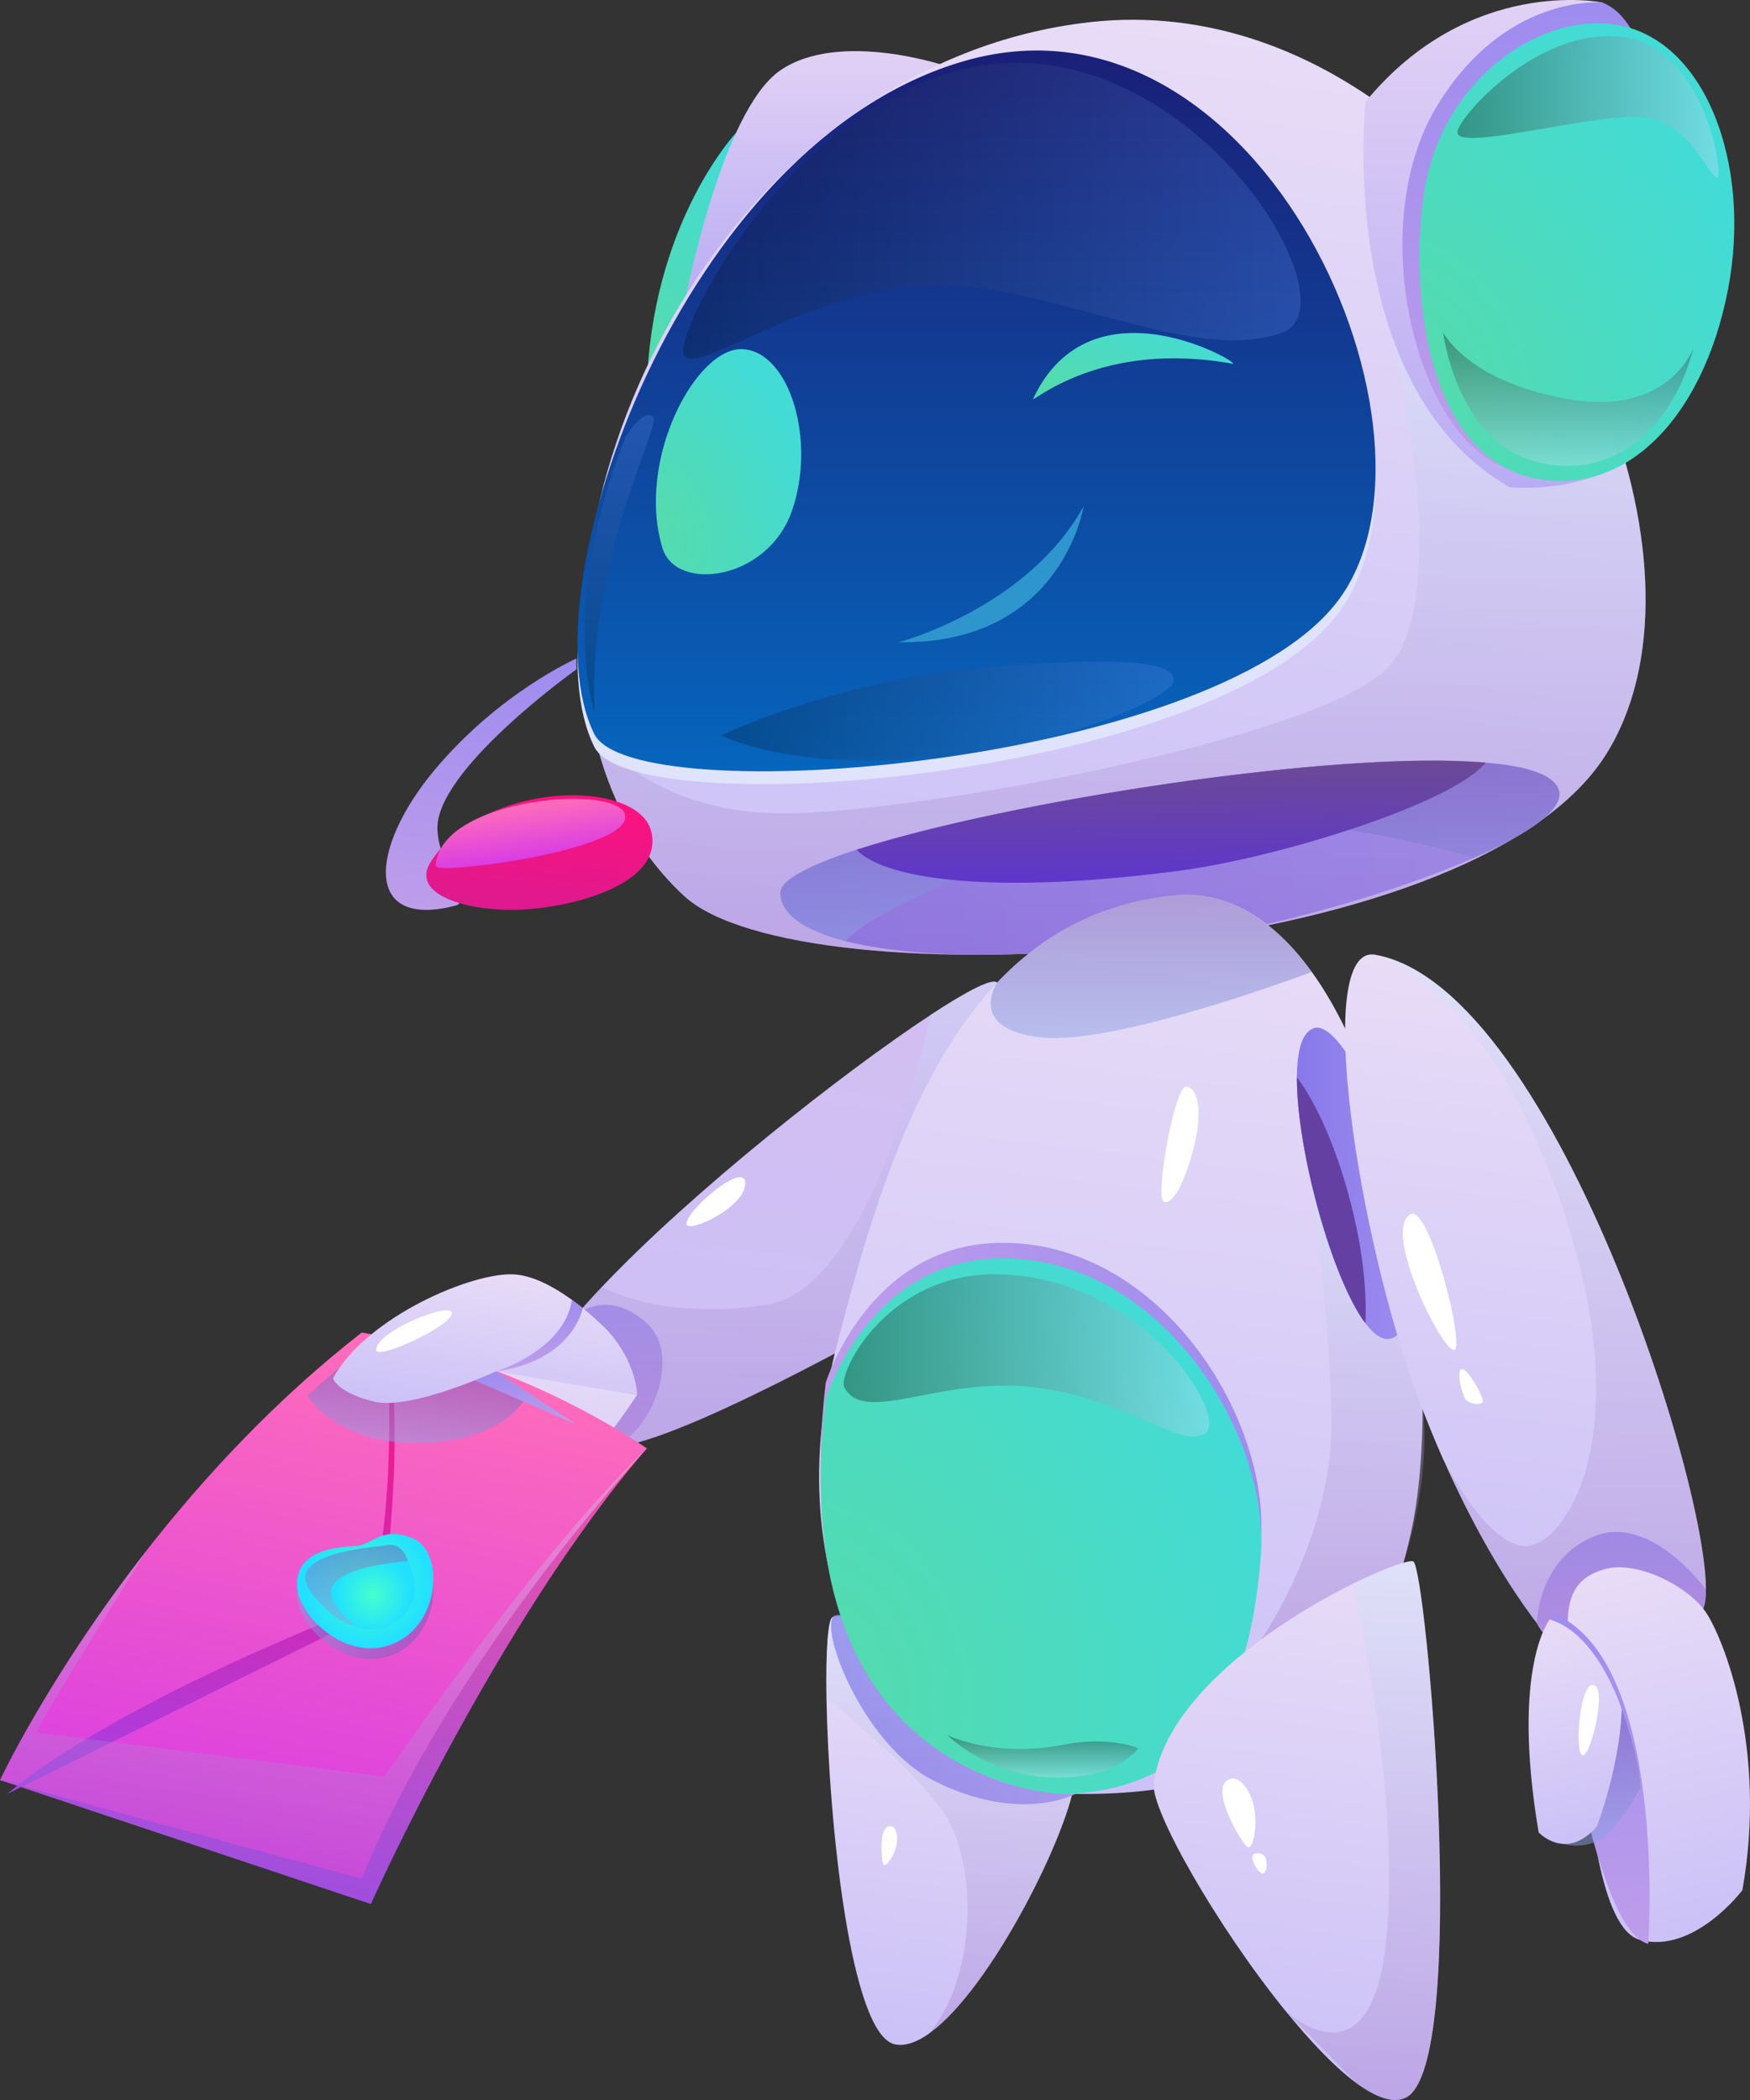
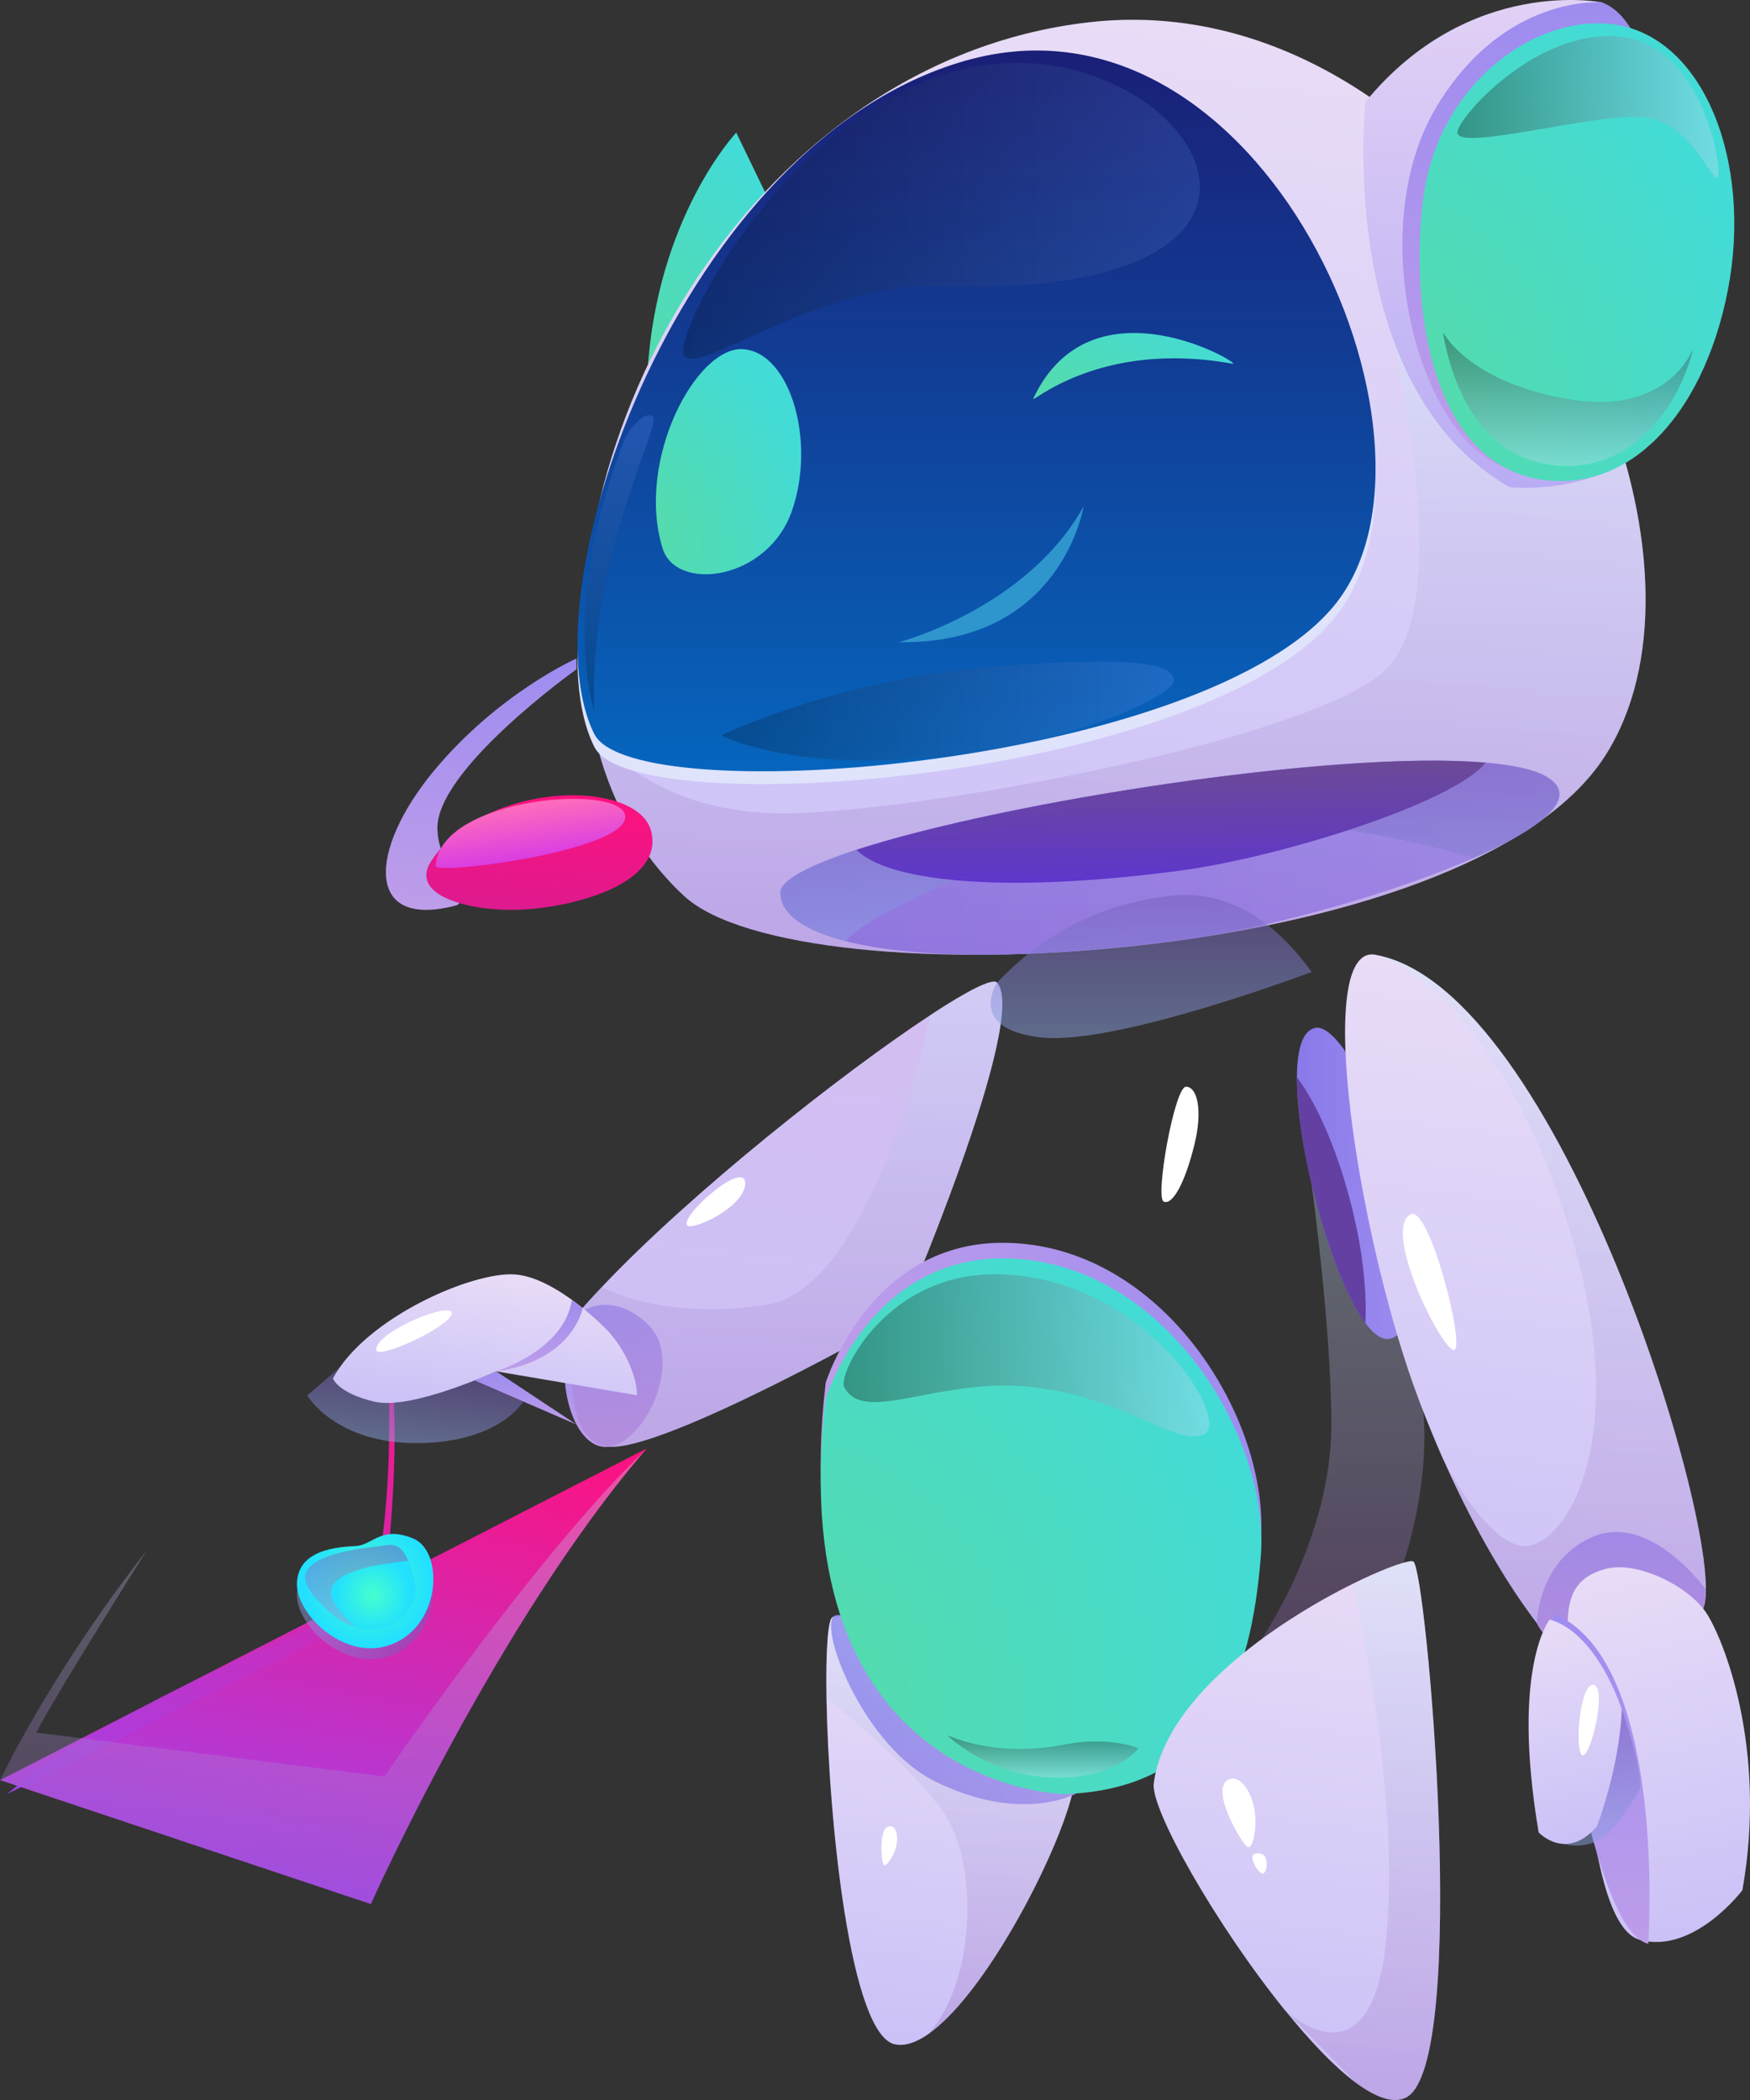
<svg xmlns="http://www.w3.org/2000/svg" width="200" height="240" viewBox="0 0 200 240" fill="none">
  <rect x="0" y="0" width="200" height="240" fill="#333333" stroke="none" />
  <path d="M122.876 203.143C122.415 208.916 113.288 227.397 106.15 232.417C106.137 232.43 106.137 232.43 106.137 232.443C104.754 233.407 103.45 233.87 102.304 233.645C97.168 232.654 94.692 207.978 94.455 194.081C94.363 188.718 94.613 184.966 95.166 184.808C99.841 183.566 123.429 196.274 122.876 203.143Z" fill="url(#paint0_linear_14_16205)" />
  <path d="M73.936 165.529C73.909 165.556 73.896 165.569 73.87 165.595C56.815 185.344 42.381 217.603 42.381 217.603L0.013 203.442L9.324 198.66L73.936 165.529Z" fill="url(#paint1_linear_14_16205)" />
  <path d="M122.876 205.032C122.876 205.032 116.567 208.467 106.716 203.513C99.012 199.643 93.875 187.04 95.179 184.808C96.483 182.575 126.445 196.076 122.876 205.032Z" fill="url(#paint2_linear_14_16205)" />
  <path opacity="0.3" d="M122.876 203.143C122.415 208.916 113.288 227.397 106.15 232.417C111.51 226.234 111.695 213.619 108.284 207.846C105.716 203.474 98.051 196.961 94.468 194.068C94.376 188.705 94.626 184.953 95.18 184.795C99.842 183.566 123.429 196.274 122.876 203.143Z" fill="url(#paint3_linear_14_16205)" />
  <path d="M102.989 150.541C102.989 150.541 75.899 165.957 69.524 165.336C63.15 164.715 65.982 150.184 65.982 150.184C66.825 149.18 67.773 148.15 68.787 147.08L68.8 147.067C78.981 136.287 96.365 122.549 106.348 115.997L106.361 115.984C110.562 113.223 113.46 111.743 113.947 112.298C117.661 116.446 102.989 150.541 102.989 150.541Z" fill="url(#paint4_linear_14_16205)" />
  <path d="M65.995 150.198C65.995 150.198 69.537 147.212 73.923 151.228C78.309 155.244 73.791 164.874 69.537 165.349C65.284 165.825 62.729 156.433 65.995 150.198Z" fill="url(#paint5_linear_14_16205)" />
  <path opacity="0.3" d="M102.989 150.541C102.989 150.541 75.899 165.957 69.524 165.336C63.15 164.715 65.982 150.184 65.982 150.184C66.825 149.18 67.773 148.15 68.787 147.08L68.8 147.067C68.8 147.067 75.425 150.99 87.62 149.114C99.829 147.238 106.348 115.997 106.348 115.997L106.361 115.984C110.562 113.223 113.46 111.743 113.947 112.298C117.661 116.446 102.989 150.541 102.989 150.541Z" fill="url(#paint6_linear_14_16205)" />
  <path d="M84.143 15.152C84.143 15.152 75.003 24.835 73.989 42.721C72.975 60.608 93.625 34.769 93.625 34.769L84.143 15.152Z" fill="url(#paint7_radial_14_16205)" />
-   <path d="M78.217 34.756C78.217 34.756 82.365 12.722 89.174 8.045C95.996 3.369 108.271 7.596 108.271 7.596L78.217 34.756Z" fill="url(#paint8_linear_14_16205)" />
  <path d="M183.497 86.301C168.01 110.713 91.347 114.597 78.177 102.391C72.935 97.529 69.577 91.136 67.918 83.91V83.884C60.845 52.972 84.788 7.028 124.522 2.537C151.442 -0.502 173.949 21.837 183.339 45.667C189.226 60.581 189.99 76.063 183.497 86.301Z" fill="url(#paint9_linear_14_16205)" />
  <path d="M168.471 98.031C159.028 102.193 144.765 106.129 135.177 107.41C117.371 109.788 104.28 109.498 96.72 107.582H96.707C91.729 106.314 89.161 104.372 89.187 102.008C89.2 100.568 92.532 98.864 97.893 97.107C113.67 91.994 147.003 86.618 165.389 86.935C166.969 86.961 168.444 87.028 169.788 87.146C170.077 87.173 170.354 87.199 170.617 87.239C170.67 87.239 170.709 87.239 170.775 87.252C173.989 87.596 176.32 88.243 177.452 89.26C177.742 89.511 177.953 89.788 178.085 90.079C179.072 92.325 174.871 95.231 168.471 98.031Z" fill="url(#paint10_linear_14_16205)" />
  <path opacity="0.3" d="M183.497 86.301C168.009 110.713 91.347 114.597 78.177 102.391C72.935 97.53 69.577 91.136 67.918 83.91V83.884C67.918 83.884 74.318 93.144 89.964 92.959C105.597 92.774 150.19 84.491 158.408 76.499C166.613 68.52 158.988 38.058 158.988 38.058L183.352 45.667C189.226 60.581 189.99 76.063 183.497 86.301Z" fill="url(#paint11_linear_14_16205)" />
  <path opacity="0.5" d="M168.471 98.031C160.345 95.706 136.784 90.053 119.36 96.512C97.998 104.412 96.707 107.582 96.707 107.582H96.694C91.716 106.314 89.148 104.372 89.174 102.008C89.187 100.568 92.519 98.864 97.879 97.107C113.657 91.994 146.99 86.618 165.376 86.935C167.312 87.028 169.05 87.12 170.604 87.239C170.657 87.239 170.696 87.239 170.762 87.252C173.976 87.596 176.307 88.243 177.439 89.26C177.729 89.511 177.94 89.788 178.071 90.079C179.072 92.325 174.871 95.231 168.471 98.031Z" fill="url(#paint12_linear_14_16205)" />
  <path d="M169.788 87.16C166.113 91.757 146.411 97.952 134.9 99.498C114.276 102.232 101.317 100.66 97.893 97.12C115.014 91.572 152.877 85.693 169.788 87.16Z" fill="url(#paint13_linear_14_16205)" />
  <path d="M67.918 85.35C72.395 94.346 138.246 89.009 152.772 70.304C167.312 51.599 144.264 -1.228 110.338 8.402C78.006 17.583 59.805 69.049 67.918 85.35Z" fill="#DFE3FB" />
  <path d="M67.918 83.884C72.395 92.88 138.246 87.543 152.772 68.838C167.312 50.132 144.264 -2.694 110.338 6.936C78.006 16.13 59.805 67.582 67.918 83.884Z" fill="url(#paint14_linear_14_16205)" />
-   <path d="M161.28 175.032C156.644 196.221 144.554 205.323 122.876 205.019C101.646 204.728 88.594 181.637 95.443 154.53C99.815 137.225 104.899 121.875 113.947 112.325C113.96 112.311 113.96 112.311 113.96 112.311L113.973 112.285C119.083 106.882 125.47 103.355 133.715 102.378C140.221 101.598 145.607 105.112 149.914 111.07C161.095 126.605 164.849 158.705 161.28 175.032Z" fill="url(#paint15_linear_14_16205)" />
  <path d="M156.064 11.625C156.064 11.625 152.495 44.175 172.527 55.68C172.527 55.68 182.352 56.737 188.067 50.753C188.067 50.753 179.164 59.141 169.787 50.41C160.41 41.678 162.662 17.609 169.787 9.763C176.912 1.916 187.198 3.99 187.198 3.99L183.089 0.278C183.089 0.278 167.93 -2.813 156.064 11.625Z" fill="url(#paint16_linear_14_16205)" />
  <path opacity="0.3" d="M149.888 135.244C149.888 135.244 152.153 151.77 152.153 162.8C152.153 175.878 144.146 187.357 144.146 187.357L160.398 178.599C160.398 178.599 163.427 170.052 162.663 161.307C161.899 152.562 161.188 148.56 161.188 148.56L149.888 135.244Z" fill="url(#paint17_linear_14_16205)" />
  <path d="M183.09 0.278C183.09 0.278 171.948 -0.752 164.164 12.22C155.894 25.985 161.912 49.789 171.948 53.408C181.997 57.028 192.137 18.508 192.137 18.508L186.303 3.184C186.303 3.184 185.144 1.031 183.09 0.278Z" fill="url(#paint18_linear_14_16205)" />
  <path d="M197.484 33.092C196.048 40.529 193.032 46.605 188.989 50.449L188.963 50.476L187.83 51.48H187.817C184.551 54.135 180.679 55.39 176.504 54.861C162.939 53.131 161.122 33.435 162.715 22.273C164.572 9.38 175.569 1.639 184.314 2.775C194.731 4.096 200.289 18.534 197.484 33.092Z" fill="url(#paint19_radial_14_16205)" />
  <path d="M94.363 158.044C94.363 158.044 99.302 142.034 114.566 142.034C132.859 142.034 145.186 162.311 144.093 176.076C143 189.828 138.798 202.72 121.519 203.262C121.506 203.249 89.147 202.522 94.363 158.044Z" fill="url(#paint20_linear_14_16205)" />
  <path d="M94.363 159.828C94.363 159.828 99.302 143.817 114.566 143.817C132.859 143.817 145.186 164.095 144.093 177.859C143 191.611 138.798 204.504 121.519 205.046C121.506 205.032 89.147 204.306 94.363 159.828Z" fill="url(#paint21_radial_14_16205)" />
  <path d="M158.54 153.025C157.75 153.025 156.907 152.364 156.038 151.215C152.205 146.103 148.175 131.321 148.215 123.104C148.241 119.921 148.86 117.728 150.361 117.463C152.798 117.041 157.763 125.31 160.173 136.922C161.569 143.698 161.925 153.025 158.54 153.025Z" fill="url(#paint22_linear_14_16205)" />
  <path d="M156.038 151.228C152.205 146.116 148.175 131.334 148.215 123.117C150.612 126.235 153.43 132.576 155.063 140.475C155.787 143.91 156.222 148.018 156.038 151.228Z" fill="#6340A2" />
  <path d="M194.745 183.566C192.269 191.545 182.944 192.377 180.218 190.449C177.834 188.771 171.276 181.043 164.994 166.882C164.98 166.869 164.98 166.856 164.967 166.856C164.045 164.782 163.137 162.549 162.228 160.185C155.221 141.743 149.953 107.794 157.197 109.115C157.197 109.115 157.21 109.115 157.223 109.128C178.256 112.972 197.207 175.587 194.745 183.566Z" fill="url(#paint23_linear_14_16205)" />
  <path d="M160.66 239.735C159.225 240.435 157.236 239.708 154.958 238.031C152.482 236.194 149.677 233.222 146.885 229.774C146.871 229.761 146.858 229.748 146.858 229.748L146.832 229.722C139.062 220.118 131.476 206.802 131.858 203.817C133.188 193.5 147.174 184.53 155.485 180.58C158.724 179.035 161.108 178.256 161.516 178.454C163.005 179.167 168.062 236.128 160.66 239.735Z" fill="url(#paint24_linear_14_16205)" />
  <path d="M175.635 185.495C175.635 185.495 175.753 178.15 182.233 175.561C188.713 172.985 194.955 181.651 194.955 181.651C194.955 181.651 195.021 189.907 186.237 190.039C177.465 190.171 175.635 185.495 175.635 185.495Z" fill="url(#paint25_linear_14_16205)" />
-   <path d="M72.83 159.365C72.83 159.365 67.483 167.82 61.727 171.955C55.972 176.076 44.659 177.859 44.659 177.859C44.659 177.859 36.639 174.147 36.639 168.612C36.639 168.612 45.278 164.214 48.571 157.252C48.571 157.252 59.791 153.236 64.678 154.544C69.537 155.852 72.83 159.365 72.83 159.365Z" fill="url(#paint26_linear_14_16205)" />
-   <path d="M73.936 165.529C73.91 165.556 73.897 165.569 73.871 165.595C72.553 167.022 51.31 190.113 41.341 214.723L0 203.442C0 203.442 5.637 191.421 16.765 177.18C16.792 177.154 16.792 177.154 16.792 177.141C16.805 177.127 16.805 177.128 16.805 177.128C23.192 168.964 31.371 160.06 41.341 152.293C41.341 152.28 57.895 154.803 73.936 165.529Z" fill="url(#paint27_linear_14_16205)" />
  <path d="M56.71 156.723L65.877 162.8L54.234 157.767L56.71 156.723Z" fill="url(#paint28_linear_14_16205)" />
  <path d="M65.876 75.258C65.876 75.258 56.986 79.181 49.572 88.111C42.17 97.054 41.551 106.341 52.245 103.448L56.71 99.511C56.71 99.511 50.401 101.677 49.993 94.888C49.585 88.098 65.876 76.499 65.876 76.499V75.258Z" fill="url(#paint29_linear_14_16205)" />
  <path d="M49.295 98.388C46.674 102.338 53.602 104.135 59.107 103.976C65.27 103.804 75.925 101.07 74.423 95.02C72.935 88.969 55.445 89.141 49.295 98.388Z" fill="url(#paint30_linear_14_16205)" />
  <path d="M49.796 98.983C49.743 100.013 71.474 97.279 71.461 93.355C71.447 89.432 50.165 91.017 49.796 98.983Z" fill="url(#paint31_linear_14_16205)" />
  <path d="M75.714 62.642C77.268 67.728 87.739 66.341 90.504 58.388C93.283 50.423 90.307 40.317 84.96 39.908C79.613 39.485 72.632 52.576 75.714 62.642Z" fill="url(#paint32_radial_14_16205)" />
  <path d="M118.082 45.562C117.74 46.288 125.563 38.785 140.853 41.572C142.354 41.85 124.799 31.255 118.082 45.562Z" fill="url(#paint33_radial_14_16205)" />
  <path d="M102.726 73.395C102.726 73.395 117.397 69.537 123.851 57.847C123.838 57.86 121.375 73.672 102.726 73.395Z" fill="#2F95CD" />
-   <path opacity="0.5" d="M78.216 40.714C80.113 42.655 91.097 33.924 104.807 32.682C118.517 31.44 135.769 41.836 146.463 38.058C154.958 35.06 137.363 5.76 114.553 7.239C91.742 8.719 76.346 38.798 78.216 40.714Z" fill="url(#paint34_linear_14_16205)" fill-opacity="0.44" />
+   <path opacity="0.5" d="M78.216 40.714C80.113 42.655 91.097 33.924 104.807 32.682C154.958 35.06 137.363 5.76 114.553 7.239C91.742 8.719 76.346 38.798 78.216 40.714Z" fill="url(#paint34_linear_14_16205)" fill-opacity="0.44" />
  <path opacity="0.5" d="M82.431 84.042C82.431 84.042 95.706 77.609 113.354 76.209C131.002 74.795 134.149 76.103 134.149 77.794C134.149 79.485 122.217 85.257 106.031 86.645C89.845 88.005 82.431 84.042 82.431 84.042Z" fill="url(#paint35_linear_14_16205)" fill-opacity="0.44" />
  <path opacity="0.5" d="M67.918 81.268C67.918 81.268 63.795 69.392 71.474 49.987C71.474 49.987 73.317 46.817 74.582 47.583C75.846 48.349 67.259 63.012 67.918 81.268Z" fill="url(#paint36_linear_14_16205)" fill-opacity="0.44" />
  <path opacity="0.72" d="M164.928 37.979C164.928 37.979 166.363 50.066 175.213 52.669C184.064 55.284 191.255 48.864 193.52 39.802C193.52 39.802 190.741 47.623 179.217 45.615C167.707 43.62 164.928 37.979 164.928 37.979Z" fill="url(#paint37_linear_14_16205)" fill-opacity="0.44" />
  <path opacity="0.72" d="M166.561 15.152C166.666 17.398 182.905 12.722 188.068 13.422C193.23 14.109 195.43 20.463 196.246 20.317C197.063 20.172 194.877 5.311 185.276 4.215C175.675 3.092 166.482 13.58 166.561 15.152Z" fill="url(#paint38_linear_14_16205)" fill-opacity="0.44" />
  <path opacity="0.5" d="M149.901 111.083C149.901 111.083 127.538 119.537 118.965 118.56C110.641 117.622 113.762 112.615 113.947 112.325C113.96 112.312 113.96 112.312 113.96 112.312L113.973 112.285C119.083 106.882 125.471 103.355 133.715 102.378C140.208 101.625 145.607 105.125 149.901 111.083Z" fill="url(#paint39_linear_14_16205)" />
  <path opacity="0.3" d="M194.744 183.566C192.269 191.545 182.944 192.377 180.218 190.448C177.834 188.771 171.276 181.043 164.993 166.882C165.612 168.084 170.222 176.697 174.344 176.697C178.782 176.684 187.343 164.319 178.69 138.375C170.314 113.236 158.013 109.339 157.25 109.128C178.256 112.972 197.207 175.587 194.744 183.566Z" fill="url(#paint40_linear_14_16205)" />
  <path d="M183.458 179.313C187.132 178.322 192.927 181.281 194.955 184.253C196.97 187.239 202.014 199.801 199.13 216.023C199.13 216.023 193.638 223.315 187.475 221.717C182.786 220.501 181.667 206.512 180.402 196.578C179.151 186.644 177.4 180.951 183.458 179.313Z" fill="url(#paint41_linear_14_16205)" />
  <path d="M188.371 222.152C188.371 222.152 190.636 189.616 177.44 184.372C177.44 184.372 177.374 189.656 180.008 201.875C182.655 214.081 185.342 221.386 188.371 222.152Z" fill="url(#paint42_linear_14_16205)" />
  <path opacity="0.5" d="M187.475 204.319C187.475 204.319 184.735 209.365 182.615 210.369C180.495 211.36 178.69 210.726 178.69 210.726L185.354 195.376C185.341 195.376 187.409 200.99 187.475 204.319Z" fill="url(#paint43_linear_14_16205)" />
  <path d="M185.341 195.376C185.341 195.376 182.654 186.697 177.11 185.085C177.11 185.085 172.658 190.488 175.845 209.418C175.845 209.418 178.98 212.8 182.509 208.731C182.509 208.731 185.117 201.901 185.341 195.376Z" fill="url(#paint44_linear_14_16205)" />
  <path d="M181.982 192.562C183.8 192.377 181.851 200.699 180.889 200.607C179.928 200.515 180.468 192.721 181.982 192.562Z" fill="white" />
  <path opacity="0.72" d="M96.483 158.533C98.788 162.932 107.362 157.291 118.069 158.533C128.776 159.775 134.531 165.455 137.626 163.896C140.708 162.338 131.015 146.274 114.566 145.64C101.422 145.125 95.693 157.04 96.483 158.533Z" fill="url(#paint45_linear_14_16205)" fill-opacity="0.44" />
  <path opacity="0.72" d="M108.283 198.322C108.283 198.322 112.774 202.879 120.202 203.143C127.643 203.408 130.106 199.801 130.106 199.801C130.106 199.801 126.813 198.361 121.572 199.392C116.33 200.422 111.549 199.722 108.283 198.322Z" fill="url(#paint46_linear_14_16205)" fill-opacity="0.44" />
  <path opacity="0.3" d="M160.661 239.735C159.225 240.435 157.236 239.708 154.958 238.031L146.885 229.774C147.662 230.488 156.683 238.348 158.395 221.954C160.186 204.808 154.708 181.664 154.708 181.664L155.485 180.58C158.725 179.035 161.108 178.256 161.517 178.454C163.005 179.167 168.062 236.128 160.661 239.735Z" fill="url(#paint47_linear_14_16205)" />
  <path d="M161.187 138.784C158 140.66 164.572 153.949 166.113 154.279C167.654 154.61 163.36 137.503 161.187 138.784Z" fill="white" />
-   <path d="M167.048 156.472C166.377 156.552 167.114 159.643 167.615 160.066C168.115 160.488 169.155 160.568 169.445 160.277C169.748 159.986 167.812 156.393 167.048 156.472Z" fill="white" />
  <path d="M135.532 124.2C134.229 124.24 131.963 136.922 133.004 137.331C134.044 137.754 135.453 135.059 136.481 130.911C137.521 126.763 136.783 124.174 135.532 124.2Z" fill="white" />
  <path d="M78.48 139.96C78.77 140.885 85.144 138.005 85.17 135.244C85.183 132.483 78.072 138.626 78.48 139.96Z" fill="white" />
  <path d="M140.695 203.275C137.863 203.909 141.959 210.845 142.605 211.096C143.25 211.36 143.777 208.44 143.276 206.353C142.842 204.491 141.683 203.051 140.695 203.275Z" fill="white" />
  <path d="M101.883 208.731C100.316 208.374 100.724 212.839 100.987 213.13C101.251 213.42 102.212 212.073 102.449 210.897C102.673 209.867 102.436 208.863 101.883 208.731Z" fill="white" />
  <path d="M143.263 211.928C142.723 212.351 144.001 214.504 144.462 214.055C144.922 213.592 144.804 212.483 144.514 212.113C144.211 211.743 143.513 211.73 143.263 211.928Z" fill="white" />
  <path d="M44.185 152.641C44.185 152.641 45.673 172.02 42.104 183.434C42.104 183.434 13.934 194.041 0.803 205.032L43.619 183.843C43.619 183.843 46.529 164.477 44.185 152.641Z" fill="url(#paint48_linear_14_16205)" />
  <path opacity="0.5" d="M35.111 159.484C35.111 159.484 38.338 164.993 47.728 164.927C57.118 164.861 59.805 160.171 59.805 160.171L54.247 157.767L39.642 155.574C39.642 155.574 35.401 159.22 35.111 159.484Z" fill="url(#paint49_linear_14_16205)" />
  <path opacity="0.5" d="M33.939 182.364C33.979 185.746 39.102 190.779 44.12 189.378C50.389 187.622 50.889 178.612 47.241 177.08C43.593 175.548 42.605 177.82 40.682 177.925C38.759 178.044 33.9 178.242 33.939 182.364Z" fill="url(#paint50_linear_14_16205)" />
  <path d="M33.939 181.122C33.979 184.504 39.102 189.537 44.12 188.137C50.389 186.38 50.889 177.371 47.241 175.838C43.593 174.306 42.605 176.578 40.682 176.684C38.759 176.803 33.9 177.001 33.939 181.122Z" fill="url(#paint51_radial_14_16205)" />
  <path d="M69.472 152.1C69.472 152.1 63.703 146.023 58.87 145.653C54.037 145.284 41.762 150.594 38.048 157.542C38.048 157.542 38.602 159.207 42.816 160.198C47.03 161.188 56.697 156.723 56.697 156.723L72.804 159.458C72.83 159.458 72.83 155.852 69.472 152.1Z" fill="url(#paint52_linear_14_16205)" />
  <path d="M56.71 156.723C56.71 156.723 64.48 154.359 65.363 148.56L66.601 149.497C66.601 149.497 65.494 155.521 56.71 156.723Z" fill="url(#paint53_linear_14_16205)" />
  <path d="M43 154.28C43.079 155.495 51.639 151.519 51.639 150.079C51.639 148.639 42.855 152.232 43 154.28Z" fill="white" />
  <path opacity="0.5" d="M42.17 186.182C41.591 186.142 41.064 186.05 40.59 185.904C38.733 185.389 37.534 184.2 36.309 182.892C34.769 181.254 34.347 179.933 35.651 178.85C37.653 177.173 42.539 176.855 44.185 176.591C45.344 176.42 46.068 176.948 46.648 178.375C46.885 178.969 47.109 179.709 47.32 180.62C48.031 183.711 45.002 186.38 42.17 186.182Z" fill="url(#paint54_linear_14_16205)" />
  <path d="M42.17 186.182C41.59 186.142 41.063 186.049 40.589 185.904C40.128 185.508 39.707 185.072 39.272 184.61C37.718 182.958 37.297 181.651 38.601 180.554C40.431 179.035 44.685 178.626 46.648 178.375C46.885 178.969 47.109 179.709 47.319 180.62C48.031 183.711 45.001 186.38 42.17 186.182Z" fill="url(#paint55_radial_14_16205)" />
  <path opacity="0.3" d="M73.87 165.595C56.815 185.344 42.381 217.603 42.381 217.603L0.013 203.442C0.013 203.442 5.649 191.421 16.778 177.18C16.133 178.211 6.413 193.614 4.135 198.012L9.337 198.66L43.935 203.032C43.921 203.032 61.622 177.207 73.87 165.595Z" fill="url(#paint56_linear_14_16205)" />
  <defs>
    <linearGradient id="paint0_linear_14_16205" x1="103.892" y1="233.843" x2="109.865" y2="186.432" gradientUnits="userSpaceOnUse">
      <stop stop-color="#CBC1F7" />
      <stop offset="1" stop-color="#E8DCF7" />
    </linearGradient>
    <linearGradient id="paint1_linear_14_16205" x1="30.857" y1="215.31" x2="42.061" y2="159.172" gradientUnits="userSpaceOnUse">
      <stop stop-color="#A242EA" />
      <stop offset="1" stop-color="#FE117E" />
    </linearGradient>
    <linearGradient id="paint2_linear_14_16205" x1="94.975" y1="195.375" x2="123.173" y2="195.375" gradientUnits="userSpaceOnUse">
      <stop stop-color="#8879EA" />
      <stop offset="1" stop-color="#9E8CEF" />
    </linearGradient>
    <linearGradient id="paint3_linear_14_16205" x1="108.666" y1="232.416" x2="108.666" y2="184.721" gradientUnits="userSpaceOnUse">
      <stop stop-color="#9D68C2" />
      <stop offset="1" stop-color="#CCEDFF" />
    </linearGradient>
    <linearGradient id="paint4_linear_14_16205" x1="85.923" y1="167.412" x2="93.202" y2="109.629" gradientUnits="userSpaceOnUse">
      <stop stop-color="#CBC1F7" />
      <stop offset="1" stop-color="#D4BEF1" />
    </linearGradient>
    <linearGradient id="paint5_linear_14_16205" x1="71.007" y1="165.193" x2="69.361" y2="149.085" gradientUnits="userSpaceOnUse">
      <stop stop-color="#BE9DEA" />
      <stop offset="1" stop-color="#9E8CEF" />
    </linearGradient>
    <linearGradient id="paint6_linear_14_16205" x1="89.96" y1="165.364" x2="89.96" y2="112.207" gradientUnits="userSpaceOnUse">
      <stop stop-color="#9D68C2" />
      <stop offset="1" stop-color="#CCEDFF" />
    </linearGradient>
    <radialGradient id="paint7_radial_14_16205" cx="0" cy="0" r="1" gradientUnits="userSpaceOnUse" gradientTransform="translate(73.953 41.897) rotate(-25.057) scale(22.453 36.333)">
      <stop stop-color="#55DBAC" />
      <stop offset="1" stop-color="#43DBD6" />
    </radialGradient>
    <linearGradient id="paint8_linear_14_16205" x1="93.252" y1="34.762" x2="93.252" y2="5.849" gradientUnits="userSpaceOnUse">
      <stop stop-color="#B9ACF4" />
      <stop offset="1" stop-color="#E1D1F5" />
    </linearGradient>
    <linearGradient id="paint9_linear_14_16205" x1="122.168" y1="111.521" x2="135.873" y2="2.73" gradientUnits="userSpaceOnUse">
      <stop stop-color="#CBC1F7" />
      <stop offset="1" stop-color="#E8DCF7" />
    </linearGradient>
    <linearGradient id="paint10_linear_14_16205" x1="89.182" y1="98.017" x2="178.222" y2="98.017" gradientUnits="userSpaceOnUse">
      <stop stop-color="#8879EA" />
      <stop offset="1" stop-color="#9E8CEF" />
    </linearGradient>
    <linearGradient id="paint11_linear_14_16205" x1="127.99" y1="109.107" x2="127.99" y2="38.066" gradientUnits="userSpaceOnUse">
      <stop stop-color="#9D68C2" />
      <stop offset="1" stop-color="#CCEDFF" />
    </linearGradient>
    <linearGradient id="paint12_linear_14_16205" x1="133.702" y1="107.586" x2="133.702" y2="86.926" gradientUnits="userSpaceOnUse">
      <stop stop-color="#8DA4E5" />
      <stop offset="1" stop-color="#755CBB" />
    </linearGradient>
    <linearGradient id="paint13_linear_14_16205" x1="133.908" y1="100.733" x2="133.797" y2="87.168" gradientUnits="userSpaceOnUse">
      <stop stop-color="#5E36CC" />
      <stop offset="1" stop-color="#6C4A96" />
    </linearGradient>
    <linearGradient id="paint14_linear_14_16205" x1="111.602" y1="88.155" x2="111.602" y2="5.786" gradientUnits="userSpaceOnUse">
      <stop stop-color="#0665BD" />
      <stop offset="1" stop-color="#1A1F77" />
    </linearGradient>
    <linearGradient id="paint15_linear_14_16205" x1="123.157" y1="205.243" x2="136.131" y2="102.255" gradientUnits="userSpaceOnUse">
      <stop stop-color="#CBC1F7" />
      <stop offset="1" stop-color="#E8DCF7" />
    </linearGradient>
    <linearGradient id="paint16_linear_14_16205" x1="171.943" y1="55.759" x2="171.943" y2="-0.002" gradientUnits="userSpaceOnUse">
      <stop stop-color="#B9ACF4" />
      <stop offset="1" stop-color="#E1D1F5" />
    </linearGradient>
    <linearGradient id="paint17_linear_14_16205" x1="153.468" y1="187.353" x2="153.468" y2="135.244" gradientUnits="userSpaceOnUse">
      <stop stop-color="#9D68C2" />
      <stop offset="1" stop-color="#CCEDFF" />
    </linearGradient>
    <linearGradient id="paint18_linear_14_16205" x1="176.203" y1="53.642" x2="176.203" y2="0.258" gradientUnits="userSpaceOnUse">
      <stop stop-color="#BE9DEA" />
      <stop offset="1" stop-color="#9E8CEF" />
    </linearGradient>
    <radialGradient id="paint19_radial_14_16205" cx="0" cy="0" r="1" gradientUnits="userSpaceOnUse" gradientTransform="translate(162.233 43.966) rotate(-21.546) scale(39.987 57.61)">
      <stop stop-color="#55DBAC" />
      <stop offset="1" stop-color="#43DBD6" />
    </radialGradient>
    <linearGradient id="paint20_linear_14_16205" x1="93.79" y1="172.643" x2="144.145" y2="172.643" gradientUnits="userSpaceOnUse">
      <stop stop-color="#BE9DEA" />
      <stop offset="1" stop-color="#9E8CEF" />
    </linearGradient>
    <radialGradient id="paint21_radial_14_16205" cx="0" cy="0" r="1" gradientUnits="userSpaceOnUse" gradientTransform="translate(93.794 192.155) rotate(-18.265) scale(54.836 68.838)">
      <stop stop-color="#55DBAC" />
      <stop offset="1" stop-color="#43DBD6" />
    </radialGradient>
    <linearGradient id="paint22_linear_14_16205" x1="148.221" y1="135.244" x2="161.186" y2="135.244" gradientUnits="userSpaceOnUse">
      <stop stop-color="#8879EA" />
      <stop offset="1" stop-color="#9E8CEF" />
    </linearGradient>
    <linearGradient id="paint23_linear_14_16205" x1="169.268" y1="189.566" x2="179.058" y2="111.859" gradientUnits="userSpaceOnUse">
      <stop stop-color="#CBC1F7" />
      <stop offset="1" stop-color="#E8DCF7" />
    </linearGradient>
    <linearGradient id="paint24_linear_14_16205" x1="145.263" y1="238.236" x2="152.933" y2="177.351" gradientUnits="userSpaceOnUse">
      <stop stop-color="#CBC1F7" />
      <stop offset="1" stop-color="#E8DCF7" />
    </linearGradient>
    <linearGradient id="paint25_linear_14_16205" x1="185.293" y1="190.038" x2="185.293" y2="175.08" gradientUnits="userSpaceOnUse">
      <stop stop-color="#BE9DEA" />
      <stop offset="1" stop-color="#9E8CEF" />
    </linearGradient>
    <linearGradient id="paint26_linear_14_16205" x1="52.855" y1="178.882" x2="56.066" y2="153.399" gradientUnits="userSpaceOnUse">
      <stop stop-color="#CBC1F7" />
      <stop offset="1" stop-color="#E8DCF7" />
    </linearGradient>
    <linearGradient id="paint27_linear_14_16205" x1="31.368" y1="212.732" x2="43.358" y2="152.66" gradientUnits="userSpaceOnUse">
      <stop stop-color="#D93DE3" />
      <stop offset="1" stop-color="#FF6DBA" />
    </linearGradient>
    <linearGradient id="paint28_linear_14_16205" x1="60.372" y1="163.357" x2="59.663" y2="156.418" gradientUnits="userSpaceOnUse">
      <stop stop-color="#BE9DEA" />
      <stop offset="1" stop-color="#9E8CEF" />
    </linearGradient>
    <linearGradient id="paint29_linear_14_16205" x1="52.898" y1="104.571" x2="56.737" y2="74.1" gradientUnits="userSpaceOnUse">
      <stop stop-color="#BE9DEA" />
      <stop offset="1" stop-color="#9E8CEF" />
    </linearGradient>
    <linearGradient id="paint30_linear_14_16205" x1="61.059" y1="104.351" x2="62.383" y2="90.504" gradientUnits="userSpaceOnUse">
      <stop stop-color="#DD1A8F" />
      <stop offset="1" stop-color="#FE117E" />
    </linearGradient>
    <linearGradient id="paint31_linear_14_16205" x1="60.9" y1="98.105" x2="60.034" y2="91.804" gradientUnits="userSpaceOnUse">
      <stop stop-color="#D93DE3" />
      <stop offset="1" stop-color="#FF6DBA" />
    </linearGradient>
    <radialGradient id="paint32_radial_14_16205" cx="0" cy="0" r="1" gradientUnits="userSpaceOnUse" gradientTransform="translate(74.957 60.215) rotate(-22.819) scale(18.627 28.085)">
      <stop stop-color="#55DBAC" />
      <stop offset="1" stop-color="#43DBD6" />
    </radialGradient>
    <radialGradient id="paint33_radial_14_16205" cx="0" cy="0" r="1" gradientUnits="userSpaceOnUse" gradientTransform="translate(118.071 44.021) rotate(-5.125) scale(23.743 8.909)">
      <stop stop-color="#55DBAC" />
      <stop offset="1" stop-color="#43DBD6" />
    </radialGradient>
    <linearGradient id="paint34_linear_14_16205" x1="78.066" y1="24.095" x2="148.64" y2="24.095" gradientUnits="userSpaceOnUse">
      <stop />
      <stop offset="1" stop-color="#6A9BFF" />
    </linearGradient>
    <linearGradient id="paint35_linear_14_16205" x1="82.425" y1="81.268" x2="134.142" y2="81.268" gradientUnits="userSpaceOnUse">
      <stop />
      <stop offset="1" stop-color="#6A9BFF" />
    </linearGradient>
    <linearGradient id="paint36_linear_14_16205" x1="70.755" y1="81.268" x2="70.755" y2="47.465" gradientUnits="userSpaceOnUse">
      <stop />
      <stop offset="1" stop-color="#6A9BFF" />
    </linearGradient>
    <linearGradient id="paint37_linear_14_16205" x1="179.22" y1="53.258" x2="179.22" y2="37.976" gradientUnits="userSpaceOnUse">
      <stop stop-color="#D4E2FF" />
      <stop offset="1" />
    </linearGradient>
    <linearGradient id="paint38_linear_14_16205" x1="166.555" y1="12.213" x2="196.408" y2="12.213" gradientUnits="userSpaceOnUse">
      <stop />
      <stop offset="1" stop-color="#D4E2FF" />
    </linearGradient>
    <linearGradient id="paint39_linear_14_16205" x1="131.562" y1="118.641" x2="131.562" y2="102.286" gradientUnits="userSpaceOnUse">
      <stop stop-color="#8DA4E5" />
      <stop offset="1" stop-color="#755CBB" />
    </linearGradient>
    <linearGradient id="paint40_linear_14_16205" x1="176.101" y1="191.321" x2="176.101" y2="109.122" gradientUnits="userSpaceOnUse">
      <stop stop-color="#9D68C2" />
      <stop offset="1" stop-color="#CCEDFF" />
    </linearGradient>
    <linearGradient id="paint41_linear_14_16205" x1="194.697" y1="220.904" x2="185.004" y2="178.955" gradientUnits="userSpaceOnUse">
      <stop stop-color="#CBC1F7" />
      <stop offset="1" stop-color="#E8DCF7" />
    </linearGradient>
    <linearGradient id="paint42_linear_14_16205" x1="185.405" y1="222.45" x2="181.473" y2="183.951" gradientUnits="userSpaceOnUse">
      <stop stop-color="#BE9DEA" />
      <stop offset="1" stop-color="#9E8CEF" />
    </linearGradient>
    <linearGradient id="paint43_linear_14_16205" x1="183.412" y1="210.613" x2="181.891" y2="195.726" gradientUnits="userSpaceOnUse">
      <stop stop-color="#8DA4E5" />
      <stop offset="1" stop-color="#755CBB" />
    </linearGradient>
    <linearGradient id="paint44_linear_14_16205" x1="182.344" y1="210.012" x2="176.61" y2="185.196" gradientUnits="userSpaceOnUse">
      <stop stop-color="#CBC1F7" />
      <stop offset="1" stop-color="#E8DCF7" />
    </linearGradient>
    <linearGradient id="paint45_linear_14_16205" x1="96.409" y1="154.894" x2="138.192" y2="154.894" gradientUnits="userSpaceOnUse">
      <stop />
      <stop offset="1" stop-color="#D4E2FF" />
    </linearGradient>
    <linearGradient id="paint46_linear_14_16205" x1="119.198" y1="203.16" x2="119.198" y2="198.32" gradientUnits="userSpaceOnUse">
      <stop stop-color="#D4E2FF" />
      <stop offset="1" />
    </linearGradient>
    <linearGradient id="paint47_linear_14_16205" x1="155.739" y1="239.997" x2="155.739" y2="178.416" gradientUnits="userSpaceOnUse">
      <stop stop-color="#9D68C2" />
      <stop offset="1" stop-color="#CCEDFF" />
    </linearGradient>
    <linearGradient id="paint48_linear_14_16205" x1="19.368" y1="208.742" x2="31.087" y2="150.023" gradientUnits="userSpaceOnUse">
      <stop stop-color="#A242EA" />
      <stop offset="1" stop-color="#FE117E" />
    </linearGradient>
    <linearGradient id="paint49_linear_14_16205" x1="46.805" y1="165.012" x2="47.863" y2="156.613" gradientUnits="userSpaceOnUse">
      <stop stop-color="#8DA4E5" />
      <stop offset="1" stop-color="#755CBB" />
    </linearGradient>
    <linearGradient id="paint50_linear_14_16205" x1="35.676" y1="178.331" x2="48.32" y2="186.14" gradientUnits="userSpaceOnUse">
      <stop stop-color="#8DA4E5" />
      <stop offset="1" stop-color="#755CBB" />
    </linearGradient>
    <radialGradient id="paint51_radial_14_16205" cx="0" cy="0" r="1" gradientUnits="userSpaceOnUse" gradientTransform="translate(41.987 181.016) rotate(31.854) scale(7.315 7.324)">
      <stop stop-color="#45FFCD" />
      <stop offset="1" stop-color="#22E0FF" />
    </radialGradient>
    <linearGradient id="paint52_linear_14_16205" x1="55.033" y1="161.764" x2="57.091" y2="145.423" gradientUnits="userSpaceOnUse">
      <stop stop-color="#CBC1F7" />
      <stop offset="1" stop-color="#E8DCF7" />
    </linearGradient>
    <linearGradient id="paint53_linear_14_16205" x1="61.968" y1="156.182" x2="61.232" y2="148.976" gradientUnits="userSpaceOnUse">
      <stop stop-color="#BE9DEA" />
      <stop offset="1" stop-color="#9E8CEF" />
    </linearGradient>
    <linearGradient id="paint54_linear_14_16205" x1="40.522" y1="185.982" x2="41.757" y2="176.179" gradientUnits="userSpaceOnUse">
      <stop stop-color="#8DA4E5" />
      <stop offset="1" stop-color="#755CBB" />
    </linearGradient>
    <radialGradient id="paint55_radial_14_16205" cx="0" cy="0" r="1" gradientUnits="userSpaceOnUse" gradientTransform="translate(42.625 182.279) scale(4.372 4.385)">
      <stop stop-color="#45FFCD" />
      <stop offset="1" stop-color="#22E0FF" />
    </radialGradient>
    <linearGradient id="paint56_linear_14_16205" x1="32.944" y1="216.421" x2="39.886" y2="161.318" gradientUnits="userSpaceOnUse">
      <stop stop-color="#9D68C2" />
      <stop offset="1" stop-color="#CCEDFF" />
    </linearGradient>
  </defs>
</svg>